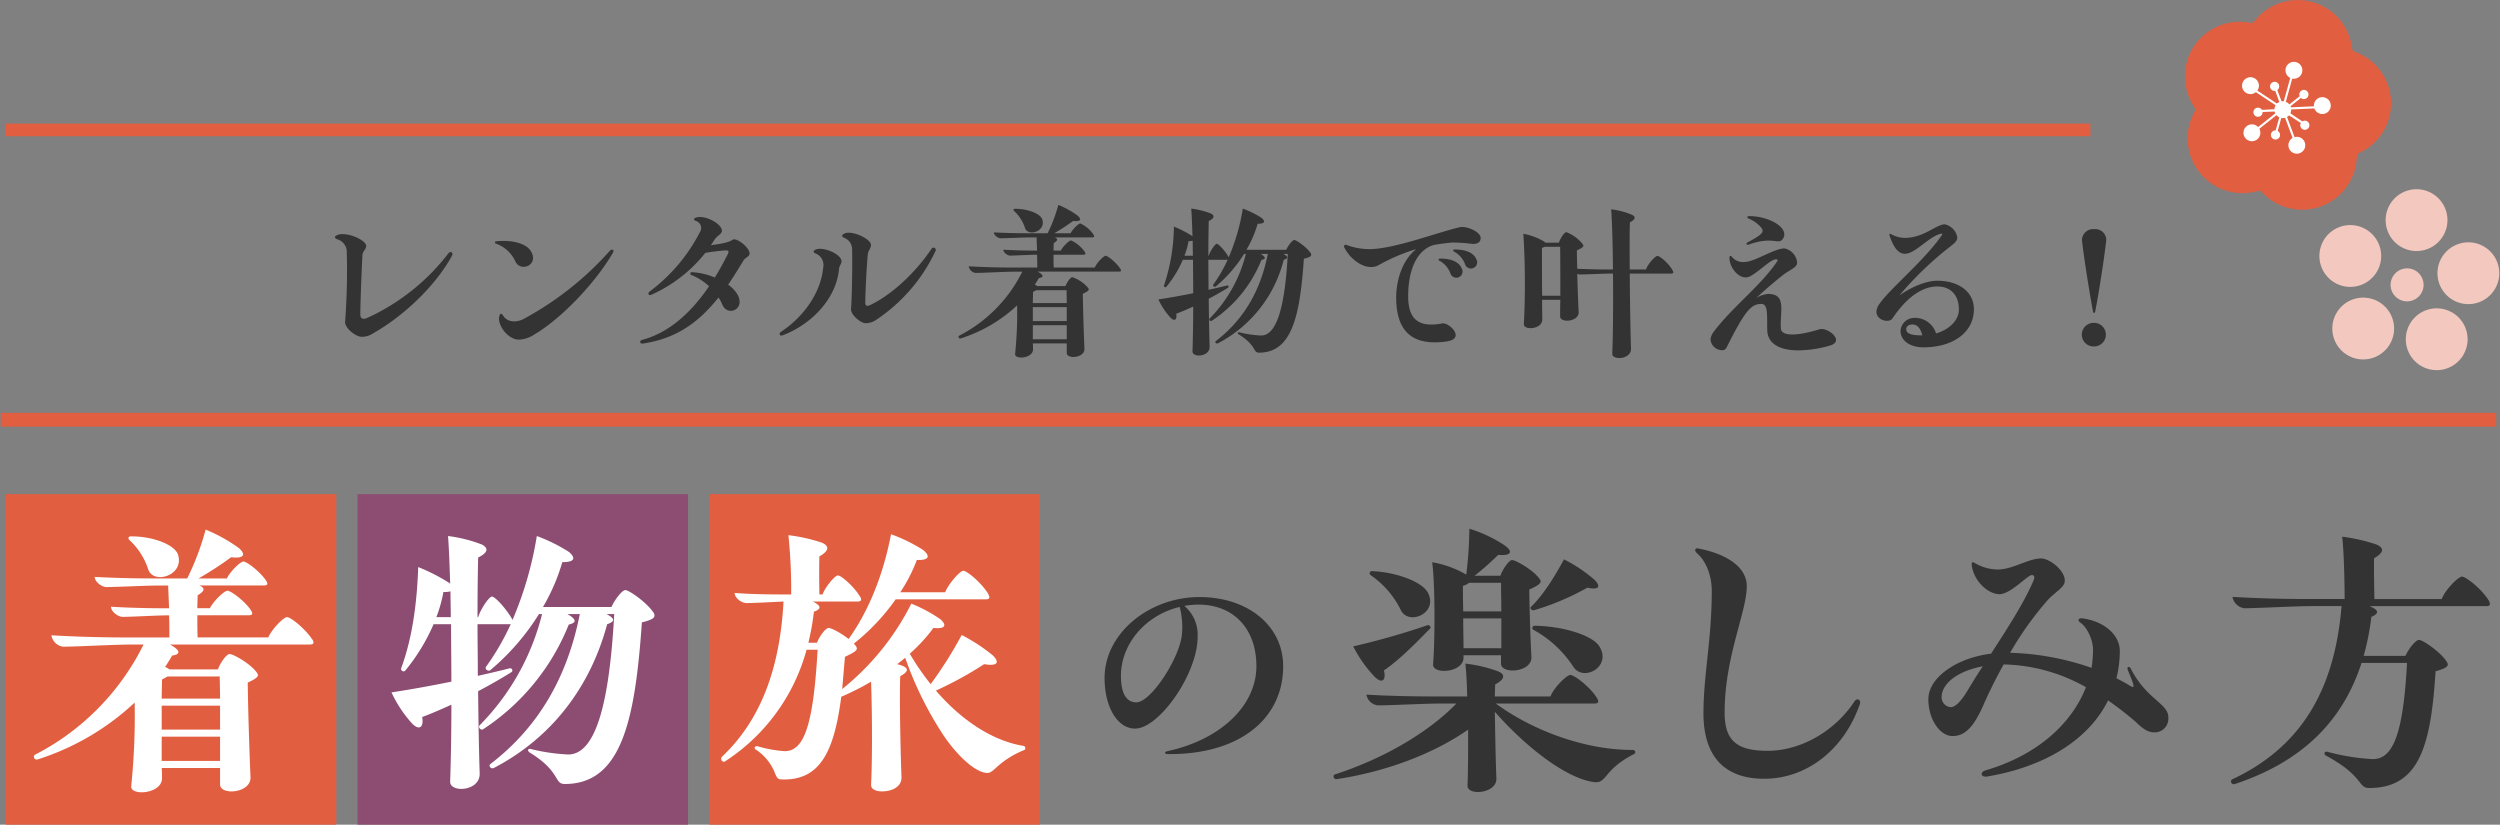
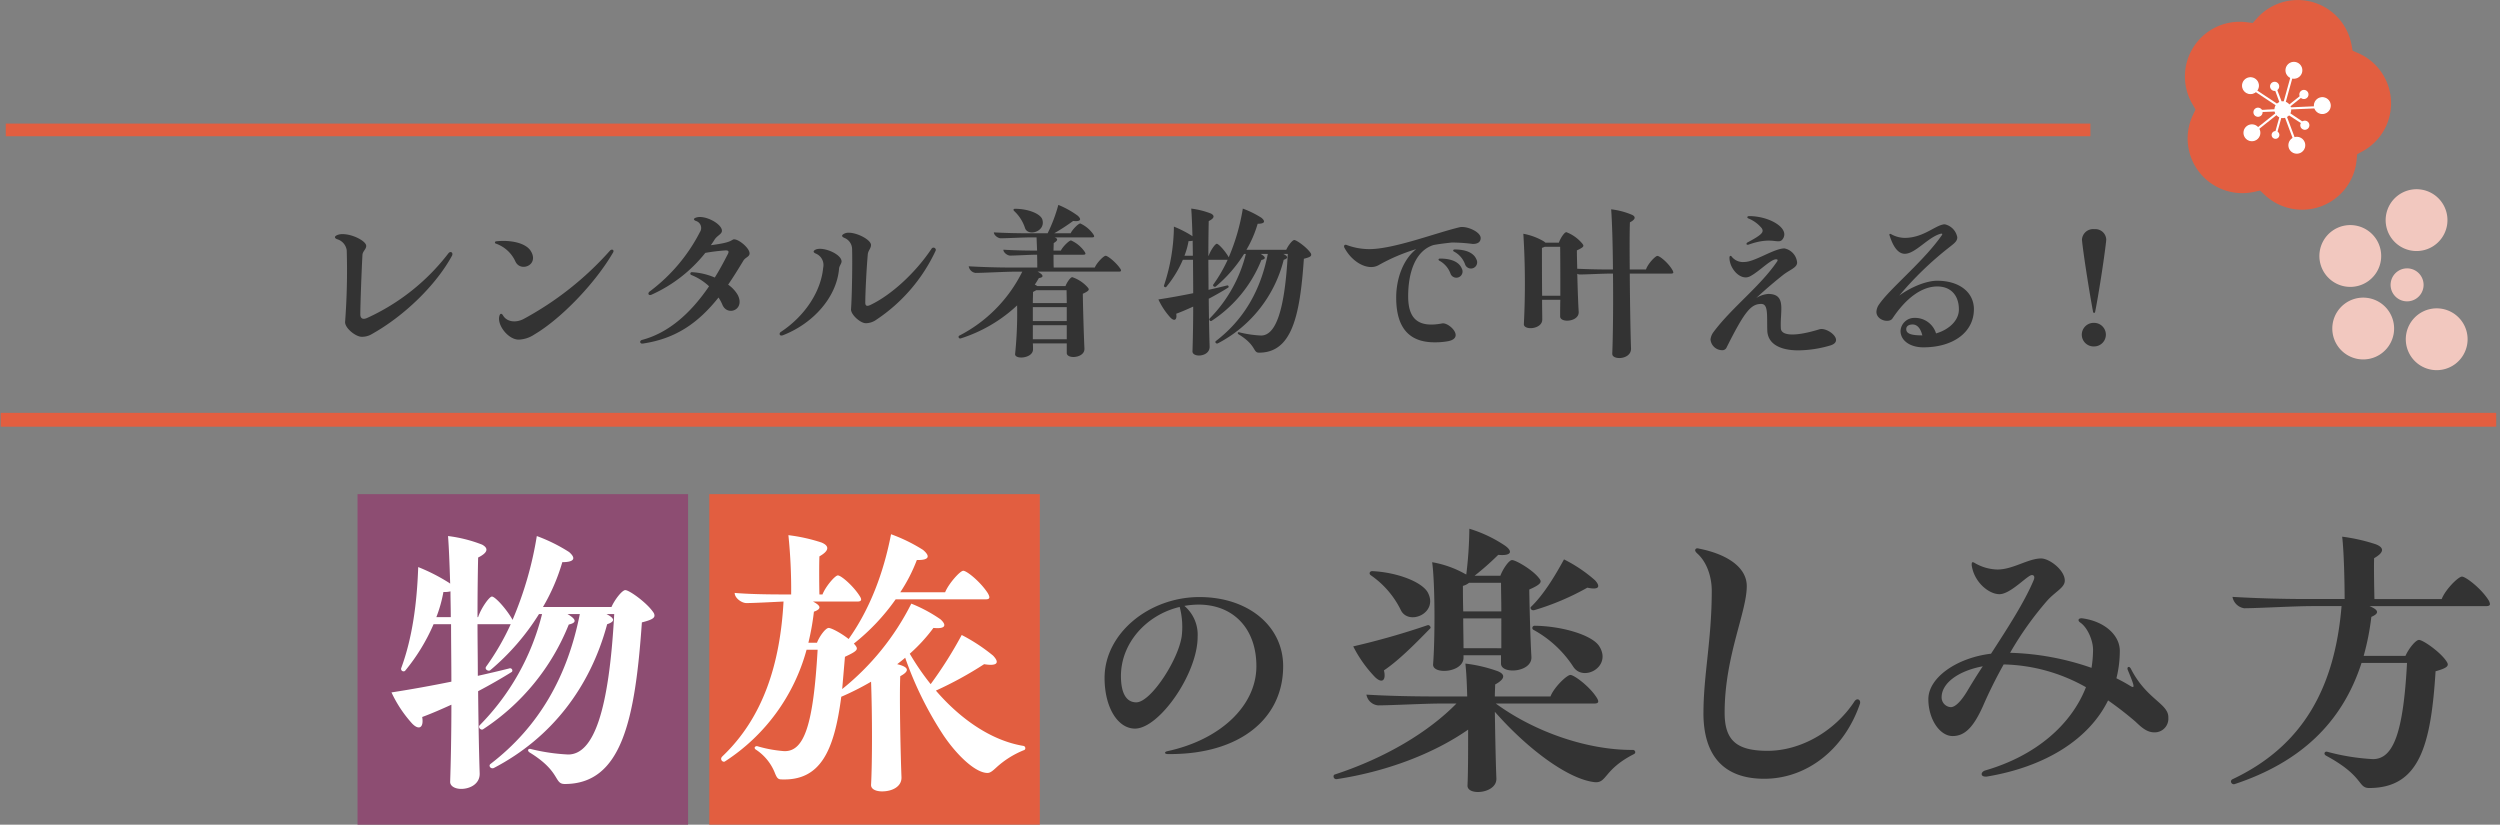
<svg xmlns="http://www.w3.org/2000/svg" width="576" height="190" viewBox="0 0 576 190">
  <rect x="0" y="0" width="576" height="190" fill="#808080" stroke="none" />
  <defs>
    <clipPath id="clip-path">
      <rect id="長方形_6450" data-name="長方形 6450" width="576" height="190" transform="translate(-0.167)" fill="none" />
    </clipPath>
  </defs>
  <g id="type_title" transform="translate(0.167 0)">
    <g id="グループ_6265" data-name="グループ 6265" transform="translate(0 0)" clip-path="url(#clip-path)">
      <path id="パス_28488" data-name="パス 28488" d="M50.765,54.075a159.009,159.009,0,0,0,.369-16.411A3.1,3.1,0,0,0,49,35.113c-.371-.122-.577-.288-.577-.493,0-.165.165-.329.536-.495a3.1,3.1,0,0,1,1.275-.205c2.262,0,5.388,1.6,5.388,2.715,0,.781-.824,1.234-.864,2.056-.207,3.661-.495,11.559-.495,13.738,0,.907.577,1.234,1.522.824A49.293,49.293,0,0,0,74.54,38.362c.412-.534.946-.329.946.165a.913.913,0,0,1-.124.41c-3.661,6.705-10.9,13.779-18.387,17.976a4.376,4.376,0,0,1-2.386.657c-1.439,0-3.99-2.1-3.825-3.5" transform="translate(28.586 20.026)" fill="#333" />
      <path id="パス_28489" data-name="パス 28489" d="M71.8,35.519a.258.258,0,0,1-.2-.247c0-.124.04-.247.329-.288a15.02,15.02,0,0,1,1.6-.083c2.8,0,5.388.782,6.335,2.344,1.974,3.209-2.344,4.937-3.539,2.429A7.739,7.739,0,0,0,71.8,35.519m.824,16.659c.165-.617.534-.617.824-.124.821,1.441,2.794,1.811,4.688.865A72.944,72.944,0,0,0,98.047,37.2c.372-.452.864-.328.864.041a.656.656,0,0,1-.122.371c-4.114,7.076-11.969,15.22-18.1,18.84a6.95,6.95,0,0,1-3.62,1.193c-2.425,0-5.059-3.415-4.442-5.471" transform="translate(42.272 20.606)" fill="#333" />
      <path id="パス_28490" data-name="パス 28490" d="M92.632,60.19a.62.62,0,0,1,.495-.453c5.759-1.522,10.94-5.8,15.382-12.34a12.936,12.936,0,0,0-4.071-2.591.336.336,0,0,1,.124-.658,15.634,15.634,0,0,1,5.266,1.234c1.067-1.687,2.055-3.537,3.044-5.471.286-.576.081-.781-.536-.781a43.943,43.943,0,0,0-4.69.576,33.1,33.1,0,0,1-12.381,9.625c-.7.329-1.027-.329-.369-.782a39.709,39.709,0,0,0,11.518-13.655,1.69,1.69,0,0,0-.948-2.551c-.574-.247-.574-.534-.04-.741a2.787,2.787,0,0,1,.988-.164c2.139,0,5.183,1.851,5.059,3.249-.083.741-1.112,1.029-1.727,2.015-.248.412-.534.824-.824,1.234,3.332-.452,4.2-.74,5.061-1.274s3.865,1.81,3.865,3.166c0,.781-.986.9-1.439,1.687-1.193,1.974-2.343,3.825-3.5,5.512a7.423,7.423,0,0,1,2.22,2.386c1.729,3.413-2.386,4.976-3.535,2.262a9.571,9.571,0,0,0-.907-1.687c-4.647,5.842-9.789,9.42-17.194,10.571a2.064,2.064,0,0,1-.369.041.438.438,0,0,1-.495-.41" transform="translate(54.69 18.56)" fill="#333" />
      <path id="パス_28491" data-name="パス 28491" d="M112.838,57.035a.6.6,0,0,1,.329-.493c5.388-3.578,9.173-9.132,9.708-14.767a2.849,2.849,0,0,0-1.687-3.249c-.7-.289-.657-.658,0-.946,1.729-.7,5.924,1.069,5.924,2.756,0,.493-.534,1.027-.576,1.644-.534,6.5-5.842,12.547-12.792,15.3a1.226,1.226,0,0,1-.495.124.38.38,0,0,1-.412-.371m16.454-5.717c.247-3.332.329-11.147.247-13.821a2.819,2.819,0,0,0-1.686-2.549c-.824-.329-.824-.7,0-1.07a2.1,2.1,0,0,1,.9-.164c2.017,0,5.142,1.644,5.142,2.837,0,.782-.658,1.275-.74,2.139-.288,3.208-.577,8.844-.577,11.147,0,.741.372.9,1.153.534,4.935-2.344,10.49-7.527,14.108-12.957a.531.531,0,0,1,.988.248.752.752,0,0,1-.083.286,38.717,38.717,0,0,1-13.657,15.837,4.191,4.191,0,0,1-2.386.781c-1.274,0-3.5-2.015-3.413-3.249" transform="translate(66.619 19.904)" fill="#333" />
      <path id="パス_28492" data-name="パス 28492" d="M176.192,44.815c0,.164-.165.247-.495.247H156.983c1.357.74,1.52,1.317.286,1.481-.286.493-.615,1.029-.945,1.522a2.368,2.368,0,0,1,.576.329h6.5c.329-.9,1.153-2.056,1.562-2.056a8.245,8.245,0,0,1,3.539,2.344c.412.493.495.741-1.11,1.481.041,3.62.247,9.913.369,12.628.124,2.222-4.113,2.51-4.071.988V61.6h-7.815c.041.495.041.946.041,1.317.04,1.315-1.522,1.932-2.715,1.932-.824,0-1.522-.288-1.4-.9a92.36,92.36,0,0,0,.453-11.107,34.055,34.055,0,0,1-13,7.61.381.381,0,0,1-.493-.329.371.371,0,0,1,.122-.288,33.024,33.024,0,0,0,14.562-14.767h-1.481c-2.344,0-7.488.288-9.3.288a1.832,1.832,0,0,1-1.563-1.522c2.92.165,6.335.288,10.366.288h5.43c0-.781,0-1.81-.041-2.961-1.522,0-4.937.205-6.212.205-.615,0-1.562-.7-1.562-1.357,2.056.124,4.482.205,7.279.205h.495l-.124-3.044h-1.193c-1.769,0-5.676.207-7.076.207-.615,0-1.562-.7-1.562-1.358,2.3.124,4.976.207,8.144.207h4.237a35.316,35.316,0,0,0,2.468-6.541,21.1,21.1,0,0,1,4.442,2.468c1.027.9.658,1.439-1.029,1.234a47.9,47.9,0,0,1-4.359,2.839h3.784c.452-.948,1.81-2.263,2.22-2.263a7.341,7.341,0,0,1,3,2.508c.329.495.247.7-.289.7H160.89c.864.329.74.741-.207,1.317,0,.412-.04,1.027-.04,1.727h1.684c.495-.988,1.934-2.344,2.346-2.344a7.551,7.551,0,0,1,3.127,2.591c.329.495.247.7-.288.7h-6.869c0,1.029,0,2.1.04,2.961h9.461c.493-1.151,2.056-2.715,2.508-2.715.495,0,2.386,1.522,3.332,2.92a.787.787,0,0,1,.207.495M151.758,30.583c3.084,0,5.84,1.151,6.293,2.427.9,2.839-3.332,4.071-3.99,1.975a9.172,9.172,0,0,0-2.468-3.868c-.288-.247-.205-.534.165-.534m4.9,18.757-.741.41c0,.782-.041,1.646-.041,2.551h7.815c0-1.07-.041-2.056-.041-2.961Zm7.033,3.908h-7.815v3.208h7.815Zm-7.815,7.4h7.815V57.4h-7.815Z" transform="translate(81.924 17.522)" fill="#333" />
      <path id="パス_28493" data-name="パス 28493" d="M202.918,40.875c0,.329-.369.574-1.686.9-.9,13.081-2.715,21.637-10.325,21.637-1.481,0-.493-1.646-4.73-4.237-.329-.247-.164-.536.165-.453a25.55,25.55,0,0,0,5.018.741c3.413,0,5.469-5.8,6.169-18.8H196.5c1.112.576,1.193.988.083,1.358a29.846,29.846,0,0,1-15.177,19.25c-.412.164-.741-.288-.453-.534,6.5-4.978,10.325-11.723,11.969-20.074h-1.644c1.193.7,1.275,1.151.165,1.4a30.094,30.094,0,0,1-11.476,14.026c-.289.164-.7-.247-.453-.534a32.236,32.236,0,0,0,8.351-14.891h-.412a31.722,31.722,0,0,1-6.54,7.527c-.248.165-.782-.124-.536-.493a33.616,33.616,0,0,0,3.291-5.676h-4.442c0,2.22.04,4.564.04,6.91q2.223-.494,4.2-.988a.3.3,0,0,1,.369.453c-1.315.822-2.879,1.727-4.523,2.591.04,4.4.122,8.474.205,10.942.081,1.481-1.315,2.139-2.468,2.139-.822,0-1.522-.371-1.481-.988.083-2.468.165-6.211.165-10.284-1.358.617-2.675,1.193-3.908,1.644.246,1.522-.495,1.81-1.4.824a16.585,16.585,0,0,1-2.715-4.114c2.673-.41,5.388-.9,8.022-1.439,0-2.549-.043-5.183-.043-7.691h-2.343a25.862,25.862,0,0,1-3.827,6.252.332.332,0,0,1-.493-.412,43.953,43.953,0,0,0,2.262-13.491,25.09,25.09,0,0,1,4.114,2.1l.164.124c-.083-2.592-.164-4.854-.288-6.376a18.908,18.908,0,0,1,4.566,1.151c.822.453.864,1.027-.534,1.727-.043,1.81-.083,4.69-.083,7.981h.083c.369-1.151,1.479-2.756,1.851-2.756.41,0,1.85,1.563,2.672,2.961l.083.164a47.756,47.756,0,0,0,3.249-11.228,22.133,22.133,0,0,1,4.32,2.139c.946.822.741,1.357-.9,1.357a26.3,26.3,0,0,1-2.592,6.005h9.172c.453-1.027,1.441-2.262,1.851-2.262.534,0,2.88,1.686,3.744,2.961a.77.77,0,0,1,.164.453m-27.271.205c0-1.193-.041-2.346-.041-3.456a3.083,3.083,0,0,1-.946.083,18.121,18.121,0,0,1-.946,3.373Z" transform="translate(99.014 17.842)" fill="#333" />
      <path id="パス_28494" data-name="パス 28494" d="M221.844,32.885c1.6,0,4.237,1.234,4.237,2.549,0,.9-.658,1.358-1.811,1.358a38.4,38.4,0,0,0-4.852-.329c-1.481.164-2.88.329-4.2.576-4.32,1.357-5.842,6.581-5.842,11.806,0,5.347,2.427,7.281,7.857,6.252,1.563-.288,5.471,3.5,1.029,4.154a16.833,16.833,0,0,1-2.8.205c-5.923,0-8.844-3.413-8.844-10.323,0-4.073,1.439-8.637,4.607-11.147a42.345,42.345,0,0,0-8.679,3.7c-2.427,1.357-6.129-.66-7.9-4.114a.518.518,0,0,1-.041-.247c0-.247.246-.452.617-.288a15,15,0,0,0,5.182.946c5.678,0,15.467-3.785,20.9-5.059a2.171,2.171,0,0,1,.536-.041m-.124,9.542a1.432,1.432,0,1,1-2.591,1.193,5.5,5.5,0,0,0-2.468-2.92c-.412-.165-.371-.536.083-.536,2.591,0,4.359.782,4.976,2.263m3.373-2.1a1.431,1.431,0,1,1-2.592,1.193,5.339,5.339,0,0,0-2.468-2.92c-.409-.165-.369-.534.083-.534,2.592,0,4.361.781,4.978,2.262" transform="translate(114.899 19.415)" fill="#333" />
      <path id="パス_28495" data-name="パス 28495" d="M255.139,44.845c0,.164-.164.288-.493.288H245.1c.04,6.5.164,13.655.286,17.194.083,1.562-1.439,2.262-2.672,2.262-.907,0-1.687-.329-1.648-1.027.165-3.909.248-11.354.165-18.428h-.617c-1.727,0-5.593.205-6.991.205a1.264,1.264,0,0,1-.619-.165c.083,3.333.207,6.912.329,8.8.083,2.3-4.277,2.591-4.277,1.027,0-.988,0-2.3.04-3.825h-4.2c0,1.81.041,3.413.041,4.523.041,2.3-4.361,2.592-4.237,1.029a183.6,183.6,0,0,0-.124-20.772,14.387,14.387,0,0,1,4.607,1.686,2.628,2.628,0,0,1,.495.371h3.084c.371-1.069,1.276-2.427,1.729-2.427a8.9,8.9,0,0,1,3.7,2.675c.371.493.453.74-1.276,1.522,0,1.151.043,2.632.083,4.235,2.058.083,4.444.165,7.117.165h1.11c-.041-5.759-.205-11.106-.412-13.862a17.407,17.407,0,0,1,4.813,1.275c.864.41.864,1.027-.493,1.727-.083,2.056-.083,6.211-.04,10.859h3.742c.452-1.358,2.179-3.127,2.632-3.127.534,0,2.508,1.6,3.454,3.249a1.5,1.5,0,0,1,.207.536M229.1,50.234c0-3.7,0-8.227-.04-11.271h-3.578a4.666,4.666,0,0,1-.619.247c0,1.975,0,6.829.041,11.025Z" transform="translate(130.233 17.904)" fill="#333" />
      <path id="パス_28496" data-name="パス 28496" d="M276.616,59.853c0,.534-.412,1.029-1.522,1.317a26.774,26.774,0,0,1-7.157,1.069c-4.28,0-7.034-1.522-7.158-4.523-.123-3.5.288-6.171-1.4-6.171-2.346,0-3.785,1.646-8.022,10.118a1.055,1.055,0,0,1-1.029.536,2.7,2.7,0,0,1-2.632-2.468A3.433,3.433,0,0,1,248.4,58c4.237-5.675,10.737-10.489,14.644-16.246.2-.329.122-.495-.248-.495-1.234,0-3.866,2.8-5.964,3.908-2.138,1.151-4.771-1.686-4.771-4.278,0-.493.328-.576.617-.124a3.3,3.3,0,0,0,2.8,1.112c2.425,0,6.828-3.127,9.255-3.127A3.645,3.645,0,0,1,267.648,42c0,1.194-1.6,1.6-3.249,2.88-1.4,1.11-3.661,2.961-6.171,5.306a5.971,5.971,0,0,1,2.758-.945c4.318,0,2.672,4.03,2.92,7.938.081,1.729,3.29,1.934,8.884.207,1.317-.412,3.826,1.151,3.826,2.467m-20.362-22.5c3.413-1.81,3.785-2.386,3.249-3.249a7.757,7.757,0,0,0-3.084-2.263c-.331-.122-.371-.534.2-.534,4.649,0,9.42,2.8,7.734,5.266-.986,1.439-2.222-.7-7.815,1.275-.657.245-.7-.289-.288-.495" transform="translate(146.24 18.484)" fill="#333" />
      <path id="パス_28497" data-name="パス 28497" d="M294.189,52.077c0,5.223-4.688,8.762-11.64,8.762-3.127,0-5.266-1.6-5.266-3.785a3.193,3.193,0,0,1,3.168-3,5.06,5.06,0,0,1,5.019,3.578c3.084-.9,5.264-3.044,5.264-5.511,0-3.291-1.893-5.307-4.976-5.307-3.578,0-7.2,2.673-10.326,7.364-.738,1.151-3.7.452-3.7-1.522a3.156,3.156,0,0,1,.657-1.769c2.51-3.661,10.326-9.954,14.439-15.92.205-.329-.041-.369-.329-.288-2.879.782-5.8,4.607-8.226,4.607-1.648,0-2.758-1.851-3.5-4.2-.164-.371.083-.493.41-.288a6.491,6.491,0,0,0,3.044.822c4.361,0,7.034-2.92,9.132-3.125h.124a3.738,3.738,0,0,1,2.879,3c0,.864-.658,1.357-1.6,2.1A77.055,77.055,0,0,0,277,48.909c2.961-2.139,6.416-3.415,8.719-3.415,5.1,0,8.474,2.634,8.474,6.583M282.22,58.083h.083c-.371-1.563-1.151-2.51-2.222-2.51-.822,0-1.479.329-1.479,1.07,0,.986.986,1.439,3.618,1.439" transform="translate(160.429 19.187)" fill="#333" />
      <path id="パス_28498" data-name="パス 28498" d="M301.481,57.464a2.734,2.734,0,0,1,2.837-2.673,2.715,2.715,0,1,1,0,5.43,2.725,2.725,0,0,1-2.837-2.756m.081-21.389-.04-.412a2.575,2.575,0,0,1,2.8-2.468h.165a2.505,2.505,0,0,1,2.632,2.427l-.041.453c-.452,4.113-1.81,12.669-2.508,16.125-.083.41-.412.41-.495,0-.658-3.456-2.056-12.012-2.51-16.125" transform="translate(177.994 19.598)" fill="#333" />
-       <rect id="長方形_6445" data-name="長方形 6445" width="76.155" height="76.155" transform="translate(1.166 113.845)" fill="#e25e40" />
      <rect id="長方形_6446" data-name="長方形 6446" width="76.155" height="76.155" transform="translate(82.208 113.845)" fill="#8d4d72" />
      <rect id="長方形_6447" data-name="長方形 6447" width="76.155" height="76.155" transform="translate(163.25 113.845)" fill="#e25e40" />
-       <path id="パス_28499" data-name="パス 28499" d="M69.221,102.773q0,.425-.851.425H36.162c2.336,1.274,2.621,2.265.5,2.548-.5.849-1.061,1.77-1.627,2.619a4.15,4.15,0,0,1,.991.566H47.207c.565-1.557,1.982-3.539,2.688-3.539.849,0,4.6,2.123,6.088,4.035.709.849.851,1.274-1.91,2.548.07,6.23.425,17.06.638,21.733.212,3.823-7.08,4.318-7.009,1.7v-3.752H34.252c.07.849.07,1.629.07,2.266.072,2.265-2.618,3.326-4.671,3.326-1.415,0-2.619-.495-2.408-1.557a159.161,159.161,0,0,0,.779-19.113,58.59,58.59,0,0,1-22.369,13.1.657.657,0,0,1-.849-.566.648.648,0,0,1,.212-.5A56.832,56.832,0,0,0,30.075,103.2H27.528c-4.035,0-12.884.5-16,.5a3.153,3.153,0,0,1-2.689-2.619c5.026.283,10.9.495,17.839.495h9.344c0-1.344,0-3.114-.07-5.1-2.621,0-8.5.353-10.691.353-1.061,0-2.689-1.2-2.689-2.335,3.539.212,7.715.353,12.529.353h.851l-.213-5.239H33.686c-3.044,0-9.77.355-12.174.355-1.062,0-2.691-1.2-2.691-2.336,3.963.212,8.566.353,14.016.353h7.292a60.547,60.547,0,0,0,4.246-11.255A36.329,36.329,0,0,1,52.02,80.97c1.769,1.557,1.132,2.478-1.77,2.123a80.887,80.887,0,0,1-7.5,4.884h6.513c.779-1.627,3.116-3.892,3.823-3.892.778,0,3.752,2.265,5.167,4.316.566.851.425,1.2-.495,1.2H42.888c1.487.566,1.276,1.276-.355,2.266,0,.706-.07,1.769-.07,2.972h2.9c.849-1.7,3.327-4.035,4.035-4.035.779,0,3.965,2.336,5.38,4.459.566.849.425,1.2-.5,1.2H42.463c0,1.769,0,3.61.07,5.1H58.815c.849-1.982,3.539-4.671,4.318-4.671.851,0,4.106,2.619,5.733,5.026a1.346,1.346,0,0,1,.355.849M27.173,78.281c5.309,0,10.051,1.982,10.831,4.176,1.557,4.884-5.733,7.007-6.867,3.4A15.775,15.775,0,0,0,26.89,79.2c-.495-.425-.353-.919.283-.919M35.6,110.559l-1.275.708c0,1.345-.07,2.832-.07,4.389H47.7c0-1.842-.072-3.54-.072-5.1Zm12.1,6.726H34.252v5.522H47.7Zm-13.45,12.741H47.7v-5.592H34.252Z" transform="translate(2.836 45.296)" fill="#fff" />
      <path id="パス_28500" data-name="パス 28500" d="M117.2,95.991c0,.566-.638.991-2.9,1.559-1.557,22.51-4.673,37.234-17.768,37.234-2.549,0-.849-2.833-8.14-7.292-.568-.425-.285-.919.281-.778a44.2,44.2,0,0,0,8.637,1.274c5.875,0,9.414-9.981,10.617-32.35h-1.77c1.912.991,2.053,1.7.142,2.335-3.893,14.512-12.812,26.192-26.121,33.13-.708.283-1.274-.495-.779-.919,11.185-8.566,17.768-20.176,20.6-34.545H97.17c2.053,1.2,2.195,1.982.285,2.406A51.787,51.787,0,0,1,77.7,122.183c-.5.283-1.2-.425-.778-.921A55.438,55.438,0,0,0,91.3,95.637h-.708a54.5,54.5,0,0,1-11.255,12.954c-.425.283-1.344-.213-.921-.849a57.675,57.675,0,0,0,5.663-9.77H76.43c0,3.823.072,7.858.072,11.893q3.822-.849,7.22-1.7a.52.52,0,0,1,.636.779c-2.265,1.415-4.956,2.972-7.787,4.459.072,7.573.213,14.582.355,18.829.14,2.549-2.265,3.682-4.248,3.682-1.415,0-2.619-.638-2.548-1.7.142-4.246.283-10.687.283-17.7-2.336,1.062-4.6,2.053-6.726,2.833.425,2.618-.849,3.114-2.406,1.415a28.57,28.57,0,0,1-4.673-7.079c4.6-.708,9.274-1.557,13.8-2.478,0-4.389-.072-8.919-.072-13.238H66.307a44.332,44.332,0,0,1-6.583,10.761.571.571,0,0,1-.849-.708c2.548-6.937,3.61-14.935,3.892-23.218a43.16,43.16,0,0,1,7.079,3.61l.285.212c-.143-4.459-.285-8.353-.495-10.971a32.538,32.538,0,0,1,7.857,1.982c1.415.778,1.487,1.769-.921,2.972-.07,3.114-.142,8.07-.142,13.733h.142c.636-1.982,2.548-4.743,3.186-4.743.708,0,3.186,2.689,4.6,5.1l.142.281a82.392,82.392,0,0,0,5.593-19.323,38.141,38.141,0,0,1,7.432,3.68c1.629,1.415,1.274,2.336-1.557,2.336a45.172,45.172,0,0,1-4.459,10.334h15.785c.779-1.77,2.478-3.893,3.186-3.893.921,0,4.956,2.9,6.443,5.1a1.319,1.319,0,0,1,.283.778m-46.933.355c0-2.053-.072-4.035-.072-5.946a5.32,5.32,0,0,1-1.627.142,31.251,31.251,0,0,1-1.629,5.8Z" transform="translate(33.422 45.849)" fill="#fff" />
      <path id="パス_28501" data-name="パス 28501" d="M174.446,126.659a.454.454,0,0,1-.355.5,21,21,0,0,0-6.3,3.963c-.848.779-1.414,1.274-2.052,1.274-2.761,0-7.009-4.035-10.123-8.636a81.1,81.1,0,0,1-8.847-17.909c-.568.5-1.2.992-1.842,1.487,2.691.638,2.974,1.557.709,2.761-.213,4.671.07,18.051.283,23.29.068,2.193-2.195,3.256-4.461,3.256-1.415,0-2.619-.5-2.548-1.557.283-5.026.283-16.211,0-23.714a62.371,62.371,0,0,1-6.866,3.469c-1.63,12.529-4.814,19.4-13.8,19.042-.849,0-1.062-.495-1.415-1.274a11.478,11.478,0,0,0-4.459-5.592.51.51,0,0,1-.283-.425c0-.213.283-.426.636-.355a29.473,29.473,0,0,0,6.16,1.132c4.671.142,6.724-6.158,7.715-23.36h-2.548a44.516,44.516,0,0,1-18.759,25.7c-.355.283-.921-.07-.921-.566,0-.213.07-.355.353-.638,9.274-8.847,13.237-21.165,14.018-35.606-2.9.142-6.939.355-8.566.355-1.062,0-2.689-1.134-2.689-2.336,3.4.283,7.36.353,11.963.353H120.5a122.983,122.983,0,0,0-.636-13.662,39.632,39.632,0,0,1,7.645,1.7c1.982.849,1.629,1.982-.5,3.186-.07,1.557-.07,5.8,0,8.777h.708c.708-1.84,2.9-4.388,3.54-4.388.779,0,3.61,2.476,5.026,4.743.566.849.425,1.274-.5,1.274H125.53c.921.5,1.487.921,1.487,1.345,0,.353-.425.708-1.274.991a57.905,57.905,0,0,1-1.274,7.149h1.982c.566-1.485,1.982-3.4,2.691-3.4.636,0,2.9,1.2,4.6,2.548,4.886-6.866,8.07-15.29,9.77-24.139A37.6,37.6,0,0,1,150.873,81c1.77,1.485,1.415,2.406-1.415,2.335a37.17,37.17,0,0,1-3.822,7.434H155.97c.849-2.053,3.467-4.956,4.176-4.956.849,0,4.035,2.619,5.662,5.167.568.991.5,1.417-.495,1.417h-20.74a48.679,48.679,0,0,1-9.628,10.193c1.132,1.274,1.132,1.557-2.053,3.044l-.636,7.432a59.4,59.4,0,0,0,15.926-19.678A33.77,33.77,0,0,1,154.908,97c1.557,1.415,1.062,2.265-1.629,1.982a38.247,38.247,0,0,1-5.45,5.945,58.436,58.436,0,0,0,4.814,7.009,94.38,94.38,0,0,0,7.149-11.325,40.944,40.944,0,0,1,7.22,4.743c1.629,1.7.921,2.478-2.053,1.982a85.189,85.189,0,0,1-11.112,6.088c5.662,6.583,12.812,11.538,20.173,12.741a.519.519,0,0,1,.426.5" transform="translate(61.617 45.691)" fill="#fff" />
      <path id="パス_28502" data-name="パス 28502" d="M201.06,102.427c0,12.278-10.241,20.244-25.992,20.244h-.541c-.84,0-.9-.479-.181-.66,12.279-2.634,20.484-10.479,20.545-19.463.059-8.685-5.212-14.315-13.356-14.315a19.489,19.489,0,0,0-3.233.3,8.7,8.7,0,0,1,3.054,7.127c0,8.5-8.865,21.143-14.434,21.143-3.952,0-7.007-4.852-7.007-11.68,0-10.242,10.242-18.627,21.86-18.627,11.2,0,19.287,6.648,19.287,15.931M177.223,88.772c-7.607,1.8-13.537,8.265-13.537,15.931,0,3.774,1.139,6.05,3.535,6.05,3.353,0,9.763-9.883,10.481-15.333a18.166,18.166,0,0,0-.479-6.648" transform="translate(94.412 51.067)" fill="#333" />
      <path id="パス_28503" data-name="パス 28503" d="M262.6,128.051c0,.213-.072.355-.355.5-6.937,3.539-6.16,6.724-8.991,6.441-5.946-.638-15.219-7.362-23.007-16.211.072,5.31.213,11.963.355,15.362.072,2.053-2.265,3.116-4.246,3.116-1.345,0-2.479-.5-2.408-1.559.142-2.9.142-7.787.142-12.812-8.14,5.663-19.042,9.7-30.227,11.4a.635.635,0,0,1-.778-.566c0-.283.072-.425.283-.495,11.891-3.895,21.731-9.911,28.032-16.352H218c-3.75,0-11.821.425-14.654.425a3.008,3.008,0,0,1-2.689-2.478c4.673.283,10.123.425,16.422.425h6.8c-.072-3.044-.21-5.733-.423-7.575a33.469,33.469,0,0,1,7.5,1.77c1.84.779,1.557,1.84-.638,3.044,0,.708-.072,1.7-.072,2.761h12.814c.779-2.053,3.752-4.956,4.6-4.956s4.389,2.619,6.018,5.169c.638.991.5,1.415-.495,1.415H230.464c8.991,6.583,21.167,10.759,31.573,10.689a.55.55,0,0,1,.566.495m-60.03-17.343a29.076,29.076,0,0,1-4.954-7.007,172.563,172.563,0,0,0,17.129-4.884c.426-.142.851.495.639.708-2.832,2.9-7.08,7.29-10.691,9.7.566,2.406-.495,3.114-2.123,1.485m-.568-24.351c5.807.283,11.681,2.548,12.885,5.1,2.265,4.671-4.531,7.5-6.3,3.893a20.84,20.84,0,0,0-6.867-8c-.566-.353-.355-.991.282-.991m13.8-2.053a23.775,23.775,0,0,1,7.575,2.691l.285.14a92.255,92.255,0,0,0,.708-10.546,30.664,30.664,0,0,1,8.21,3.892c1.982,1.417,1.345,2.408-1.557,2.125a64.068,64.068,0,0,1-5.45,4.814h5.945c.568-1.559,1.983-3.61,2.689-3.61.852,0,4.674,2.195,6.16,4.1.709.849.851,1.345-2.193,2.691.07,4.671.283,12.1.495,15.5.213,3.61-7.007,4.106-7.007,1.557v-1.91h-8.636v.495c.07,3.54-7.222,4.035-7.009,1.559.425-5.169.495-18.264-.213-23.5m8.5,4.743a3.733,3.733,0,0,1-1.417.708c0,1.2,0,3.4.072,5.877h8.779c0-2.336-.072-4.673-.072-6.584Zm7.434,15.079V97.258H222.96c0,2.408.072,4.886.072,6.867ZM246.18,83.666a33.224,33.224,0,0,1,7.147,4.814c1.417,1.559.779,2.265-1.767,1.7a58.981,58.981,0,0,1-12.178,5.167c-.708.212-1.062-.426-.849-.708,2.831-2.691,5.45-6.939,7.647-10.974m8.14,20.034c2.972,4.743-3.752,8.283-6.018,4.673a25.558,25.558,0,0,0-9.061-8.424.509.509,0,0,1,.213-.991c6.228.07,13.237,2.123,14.865,4.743" transform="translate(113.999 45.218)" fill="#333" />
      <path id="パス_28504" data-name="パス 28504" d="M247.383,117.38c0-8.779,1.912-16.849,1.912-28.174,0-3.327-1.2-6.724-3.4-8.637-.283-.282-.425-.495-.425-.706a.466.466,0,0,1,.495-.425,1.536,1.536,0,0,1,.425.07c6.088,1.2,10.972,4.106,10.972,8.636,0,6.016-5.1,16.211-5.1,29.165,0,6.443,2.831,8.779,9.91,8.779,7.575,0,15.432-4.461,19.963-11.327.566-.921,1.346-.495,1.346.142a1.039,1.039,0,0,1-.072.425c-3.609,10.476-12.246,17.2-22.016,17.2-9.2,0-14.016-5.167-14.016-15.149" transform="translate(144.927 46.9)" fill="#333" />
      <path id="パス_28505" data-name="パス 28505" d="M334.54,117.5a3.145,3.145,0,0,1-3.257,3.467c-1.84,0-3.257-1.485-4.319-2.476a78.931,78.931,0,0,0-6.3-4.886c-4.389,8.921-14.369,15.292-27.962,17.556h-.283c-1.2,0-1.132-1.061-.07-1.415,11.751-3.4,19.891-10.619,23.218-19.183a40.129,40.129,0,0,0-18.759-5.239H296.6c-1.77,3.186-3.4,6.441-4.743,9.557-2.195,4.884-4.178,6.937-7.007,6.937-2.972,0-5.593-3.893-5.593-8.494,0-5.027,6.654-9.558,14.441-10.478,3.752-5.8,7.717-11.893,9.84-16.989.281-.709.072-1.134-.426-1.134-.919,0-4.246,3.682-6.794,4.32-2.336.636-6.441-2.195-7.079-6.584,0-.708.07-.921.849-.425a10.821,10.821,0,0,0,5.1,1.415c3.539,0,7.079-2.548,10.051-2.548,1.91,0,5.452,2.689,5.452,5.1,0,1.627-2.125,2.478-4.035,4.6a75.647,75.647,0,0,0-8.567,12.035,61.905,61.905,0,0,1,18.76,3.469,26.87,26.87,0,0,0,.353-4.178c0-2.052-1.2-5.026-2.9-6.228-.779-.5-.495-1.134.5-.992,5.1.708,8.566,3.893,8.566,7.5a25.919,25.919,0,0,1-.781,6.3c.992.495,2.053,1.061,2.974,1.629,1.276.778,1.416.708-.353-3.54-.283-.638.283-1.062.708-.283,3.612,7.079,8.637,8,8.637,11.185m-42.758-11.751c-5.663,1.061-9.485,3.893-9.485,7.15a2.257,2.257,0,0,0,2.123,2.265c1.062,0,2.479-1.487,3.893-3.893,1.061-1.77,2.195-3.61,3.469-5.522" transform="translate(164.87 47.767)" fill="#333" />
      <path id="パス_28506" data-name="パス 28506" d="M345.035,128.217c-.706-.353-.355-1.061.215-.921A50.432,50.432,0,0,0,355.8,129c4.743,0,7.007-6.16,7.858-22.157H353.176c-4.461,13.8-14.086,22.865-29.165,27.891a.661.661,0,0,1-.919-.566.614.614,0,0,1,.283-.5c16.279-7.643,23.643-21.093,25.2-39.924h-6.726c-4.035,0-12.672.495-15.716.495a3.232,3.232,0,0,1-2.689-2.618c4.884.283,10.759.495,17.485.495h8.354c0-3.327-.143-10.9-.569-14.369a41.061,41.061,0,0,1,7.788,1.769c2.125.851,1.7,1.983-.425,3.186-.072,1.629,0,6.443.07,9.415h15.5c.851-2.195,3.823-5.167,4.673-5.167s4.39,2.689,6.088,5.38a2.184,2.184,0,0,1,.355.919c0,.355-.283.5-.851.5h-26.9c2.053.849,2.408,1.629.425,2.478a57.974,57.974,0,0,1-1.768,8.991H363.3c.709-1.629,2.336-3.682,3.114-3.682.921,0,4.886,2.761,6.3,4.884.638.921.638,1.487-2.478,2.336-1.062,16.989-3.682,26.9-15.29,26.9-2.689,0-1.132-2.691-9.911-7.434" transform="translate(190.753 45.901)" fill="#333" />
      <rect id="長方形_6448" data-name="長方形 6448" width="574.959" height="3.19" transform="translate(0 95.122)" fill="#e25e40" />
      <rect id="長方形_6449" data-name="長方形 6449" width="480.3" height="2.917" transform="translate(1.164 28.473)" fill="#e25e40" />
      <path id="パス_28507" data-name="パス 28507" d="M318.872,25.216l-.623,1.322a12.6,12.6,0,0,0,14.065,17.677l1.428-.309,1.066,1a12.6,12.6,0,0,0,21.159-7.914l.146-1.455,1.282-.7a12.6,12.6,0,0,0-.989-22.569l-1.337-.588-.274-1.436a12.6,12.6,0,0,0-21.769-6.034L332.051,5.3l-1.45-.184a12.6,12.6,0,0,0-12.466,18.84Z" transform="translate(186.814 0)" fill="#e25e40" />
      <path id="パス_28508" data-name="パス 28508" d="M333.41,19l-7.095,5.646L333.41,19l-7.564-5,7.558,5,2.422-8.738L333.4,19l9.06-.4-9.056.4,3.178,8.493Z" transform="translate(192.379 6.056)" fill="#fff" />
      <path id="パス_28509" data-name="パス 28509" d="M336.407,27.6l-3.058-8.176-6.832,5.434-.3-.383,6.831-5.434-7.282-4.819.27-.409,7.278,4.814,2.332-8.41.471.13-2.33,8.412,8.723-.38.022.49-8.719.382,3.058,8.178Z" transform="translate(192.328 6.032)" fill="#fff" />
      <path id="パス_28510" data-name="パス 28510" d="M324.863,12.6a1.786,1.786,0,1,1,1.244,2.2,1.786,1.786,0,0,1-1.244-2.2" transform="translate(191.76 6.664)" fill="#fff" />
      <path id="パス_28511" data-name="パス 28511" d="M326.645,15.075a1.955,1.955,0,0,1-.522-.072,1.943,1.943,0,1,1,1.478-.181,1.949,1.949,0,0,1-.956.253m0-3.572a1.643,1.643,0,1,0,.436.06,1.623,1.623,0,0,0-.436-.06" transform="translate(191.701 6.605)" fill="#fff" />
      <path id="パス_28512" data-name="パス 28512" d="M325.071,19.426a1.785,1.785,0,1,1,1.244,2.2,1.787,1.787,0,0,1-1.244-2.2" transform="translate(191.883 10.696)" fill="#fff" />
      <path id="パス_28513" data-name="パス 28513" d="M326.848,21.9a1.943,1.943,0,1,1,1.875-1.423,1.946,1.946,0,0,1-1.875,1.423m-1.567-2.378a1.628,1.628,0,1,0,2-1.134,1.631,1.631,0,0,0-2,1.134" transform="translate(191.825 10.638)" fill="#fff" />
      <path id="パス_28514" data-name="パス 28514" d="M331.577,21.23a1.785,1.785,0,1,1,1.244,2.2,1.786,1.786,0,0,1-1.244-2.2" transform="translate(195.724 11.761)" fill="#fff" />
      <path id="パス_28515" data-name="パス 28515" d="M333.355,23.708a1.943,1.943,0,1,1,1.874-1.423,1.949,1.949,0,0,1-1.874,1.423m-1.568-2.378a1.628,1.628,0,1,0,2-1.134,1.631,1.631,0,0,0-2,1.134" transform="translate(195.665 11.702)" fill="#fff" />
      <path id="パス_28516" data-name="パス 28516" d="M335.272,15.482a1.785,1.785,0,1,1,1.244,2.2,1.786,1.786,0,0,1-1.244-2.2" transform="translate(197.905 8.368)" fill="#fff" />
      <path id="パス_28517" data-name="パス 28517" d="M337.049,17.961a1.942,1.942,0,1,1,1.875-1.425,1.938,1.938,0,0,1-1.875,1.425m0-3.572a1.643,1.643,0,1,0,.437.06,1.639,1.639,0,0,0-.437-.06" transform="translate(197.846 8.309)" fill="#fff" />
      <path id="パス_28518" data-name="パス 28518" d="M331.155,10.371a1.786,1.786,0,1,1,1.244,2.2,1.785,1.785,0,0,1-1.244-2.2" transform="translate(195.474 5.35)" fill="#fff" />
      <path id="パス_28519" data-name="パス 28519" d="M332.935,12.849a1.941,1.941,0,0,1-.519-.072,1.942,1.942,0,1,1,1.037-3.744,1.943,1.943,0,0,1-.518,3.815m0-3.572a1.628,1.628,0,0,0-.433,3.2,1.628,1.628,0,1,0,.433-3.2" transform="translate(195.416 5.291)" fill="#fff" />
      <path id="パス_28520" data-name="パス 28520" d="M332.992,18.021l4.628-3.682-4.628,3.682,4.781,3.222-5.081-3.3-1.579,5.7,1.579-5.7-5.757.3L332.918,18l-2.034-5.528Z" transform="translate(193.021 7.363)" fill="#fff" />
-       <path id="パス_28521" data-name="パス 28521" d="M331.353,23.734l-.472-.13,1.47-5.3-5.4.216-.021-.49,5.581-.291.017-.067-1.867-5.08.461-.172,1.988,5.236,4.366-3.472.3.383-4.366,3.473,4.5,3.034-.27.409-4.712-3.063-.046.037-.043-.1Z" transform="translate(193.017 7.331)" fill="#fff" />
+       <path id="パス_28521" data-name="パス 28521" d="M331.353,23.734l-.472-.13,1.47-5.3-5.4.216-.021-.49,5.581-.291.017-.067-1.867-5.08.461-.172,1.988,5.236,4.366-3.472.3.383-4.366,3.473,4.5,3.034-.27.409-4.712-3.063-.046.037-.043-.1" transform="translate(193.017 7.331)" fill="#fff" />
      <path id="パス_28522" data-name="パス 28522" d="M334.989,18.711a.893.893,0,1,1-.622-1.1.892.892,0,0,1,.622,1.1" transform="translate(196.742 10.379)" fill="#fff" />
      <path id="パス_28523" data-name="パス 28523" d="M334.189,19.582a1.074,1.074,0,0,1-.283-.038,1.05,1.05,0,0,1,.561-2.025,1.051,1.051,0,0,1-.278,2.063m0-1.786a.736.736,0,0,0-.2,1.444.747.747,0,0,0,.56-.068.733.733,0,0,0,.345-.444.714.714,0,0,0-.068-.558.725.725,0,0,0-.444-.347.692.692,0,0,0-.2-.027" transform="translate(196.683 10.321)" fill="#fff" />
      <path id="パス_28524" data-name="パス 28524" d="M334.852,14.257a.892.892,0,1,1-.622-1.1.892.892,0,0,1,.622,1.1" transform="translate(196.662 7.749)" fill="#fff" />
      <path id="パス_28525" data-name="パス 28525" d="M334.051,15.127a1.072,1.072,0,0,1-.282-.038,1.049,1.049,0,0,1-.234-1.926,1.015,1.015,0,0,1,.8-.1,1.049,1.049,0,0,1-.28,2.061m0-1.786a.747.747,0,0,0-.361.1.732.732,0,0,0-.345.444.714.714,0,0,0,.068.558.722.722,0,0,0,.442.347.735.735,0,0,0,.393-1.417.765.765,0,0,0-.2-.027" transform="translate(196.602 7.69)" fill="#fff" />
      <path id="パス_28526" data-name="パス 28526" d="M330.609,13.081a.892.892,0,1,1-.62-1.1.891.891,0,0,1,.62,1.1" transform="translate(194.157 7.055)" fill="#fff" />
      <path id="パス_28527" data-name="パス 28527" d="M329.808,13.952a1.068,1.068,0,0,1-.28-.038,1.051,1.051,0,0,1-.239-1.926,1.026,1.026,0,0,1,.8-.1,1.05,1.05,0,0,1-.282,2.063m0-1.786a.748.748,0,0,0-.364.1.736.736,0,0,0,.169,1.347.742.742,0,0,0,.558-.068.733.733,0,0,0,.345-.444.714.714,0,0,0-.068-.558.722.722,0,0,0-.442-.347.7.7,0,0,0-.2-.027" transform="translate(194.098 6.995)" fill="#fff" />
      <path id="パス_28528" data-name="パス 28528" d="M328.2,16.829a.892.892,0,1,1-.622-1.1.892.892,0,0,1,.622,1.1" transform="translate(192.734 9.268)" fill="#fff" />
      <path id="パス_28529" data-name="パス 28529" d="M327.4,17.7a1.074,1.074,0,0,1-.283-.038,1.049,1.049,0,0,1-.234-1.926,1.016,1.016,0,0,1,.8-.1A1.05,1.05,0,0,1,327.4,17.7m0-1.786a.747.747,0,0,0-.361.1.732.732,0,0,0-.345.444.714.714,0,0,0,.068.558.722.722,0,0,0,.442.347.746.746,0,0,0,.56-.068.736.736,0,0,0-.167-1.349.765.765,0,0,0-.2-.027" transform="translate(192.675 9.209)" fill="#fff" />
      <path id="パス_28530" data-name="パス 28530" d="M330.738,20.121a.893.893,0,1,1-.622-1.1.893.893,0,0,1,.622,1.1" transform="translate(194.232 11.212)" fill="#fff" />
-       <path id="パス_28531" data-name="パス 28531" d="M329.934,20.992a1.069,1.069,0,0,1-.28-.038,1.052,1.052,0,1,1,.28.038m0-1.786a.736.736,0,1,0,.2.027.691.691,0,0,0-.2-.027" transform="translate(194.173 11.153)" fill="#fff" />
      <path id="パス_28532" data-name="パス 28532" d="M332.986,17.027a1.786,1.786,0,1,1-1.244-2.2,1.786,1.786,0,0,1,1.244,2.2" transform="translate(194.524 8.717)" fill="#fff" />
      <path id="パス_28533" data-name="パス 28533" d="M331.327,18.551a1.955,1.955,0,0,1-.522-.072,1.934,1.934,0,1,1,.522.072m0-3.572a1.631,1.631,0,0,0-1.415,2.43,1.628,1.628,0,0,0,2.22.615,1.627,1.627,0,0,0-.369-2.985,1.627,1.627,0,0,0-.436-.06" transform="translate(194.465 8.658)" fill="#fff" />
-       <path id="パス_28534" data-name="パス 28534" d="M367.174,43.254a7.119,7.119,0,1,1-6.016-8.074,7.12,7.12,0,0,1,6.016,8.074" transform="translate(208.416 20.726)" fill="#f2c8bf" />
      <path id="パス_28535" data-name="パス 28535" d="M362.587,52.819a7.12,7.12,0,1,1-6.016-8.073,7.118,7.118,0,0,1,6.016,8.073" transform="translate(205.706 26.373)" fill="#f2c8bf" />
      <path id="パス_28536" data-name="パス 28536" d="M351.94,51.265a7.12,7.12,0,1,1-6.018-8.073,7.118,7.118,0,0,1,6.018,8.073" transform="translate(199.421 25.456)" fill="#f2c8bf" />
      <path id="パス_28537" data-name="パス 28537" d="M350.069,40.757a7.12,7.12,0,1,1-6.016-8.074,7.121,7.121,0,0,1,6.016,8.074" transform="translate(198.316 19.251)" fill="#f2c8bf" />
      <path id="パス_28538" data-name="パス 28538" d="M359.669,35.561a7.12,7.12,0,1,1-6.016-8.073,7.121,7.121,0,0,1,6.016,8.073" transform="translate(203.984 16.184)" fill="#f2c8bf" />
      <path id="パス_28539" data-name="パス 28539" d="M353.778,43.224a3.8,3.8,0,1,1-3.209-4.305,3.8,3.8,0,0,1,3.209,4.305" transform="translate(204.41 22.954)" fill="#f2c8bf" />
    </g>
  </g>
</svg>